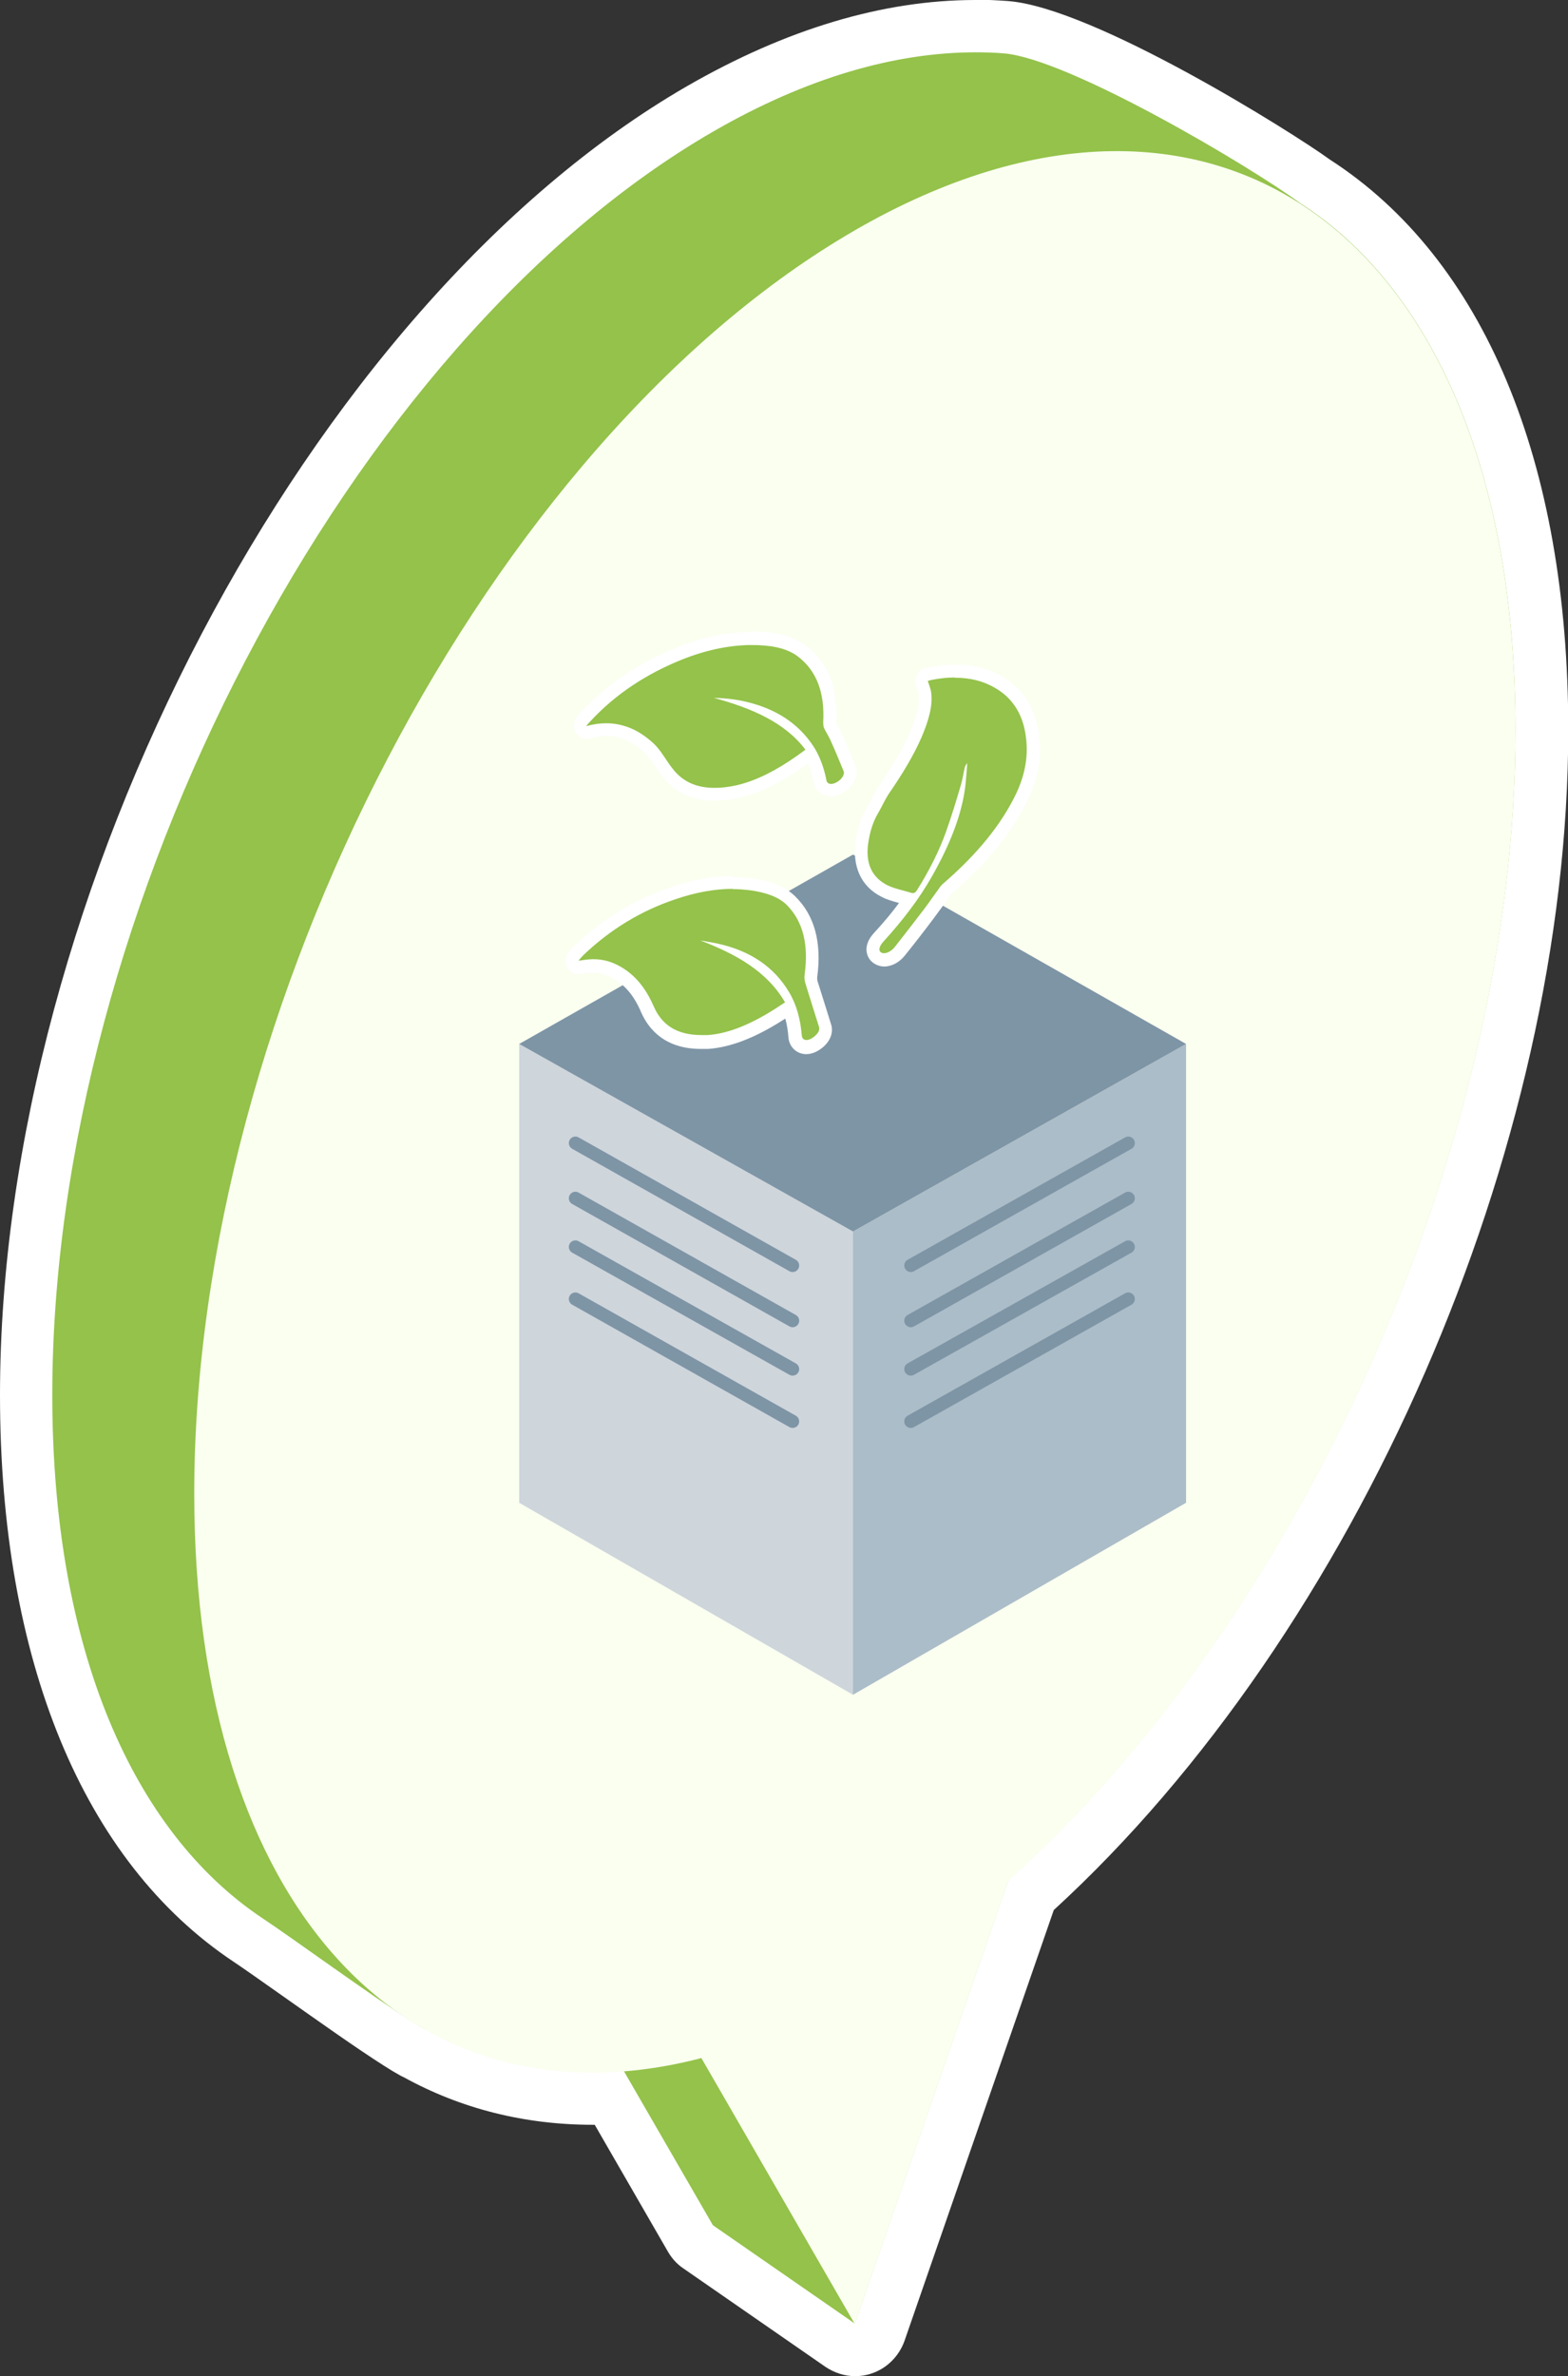
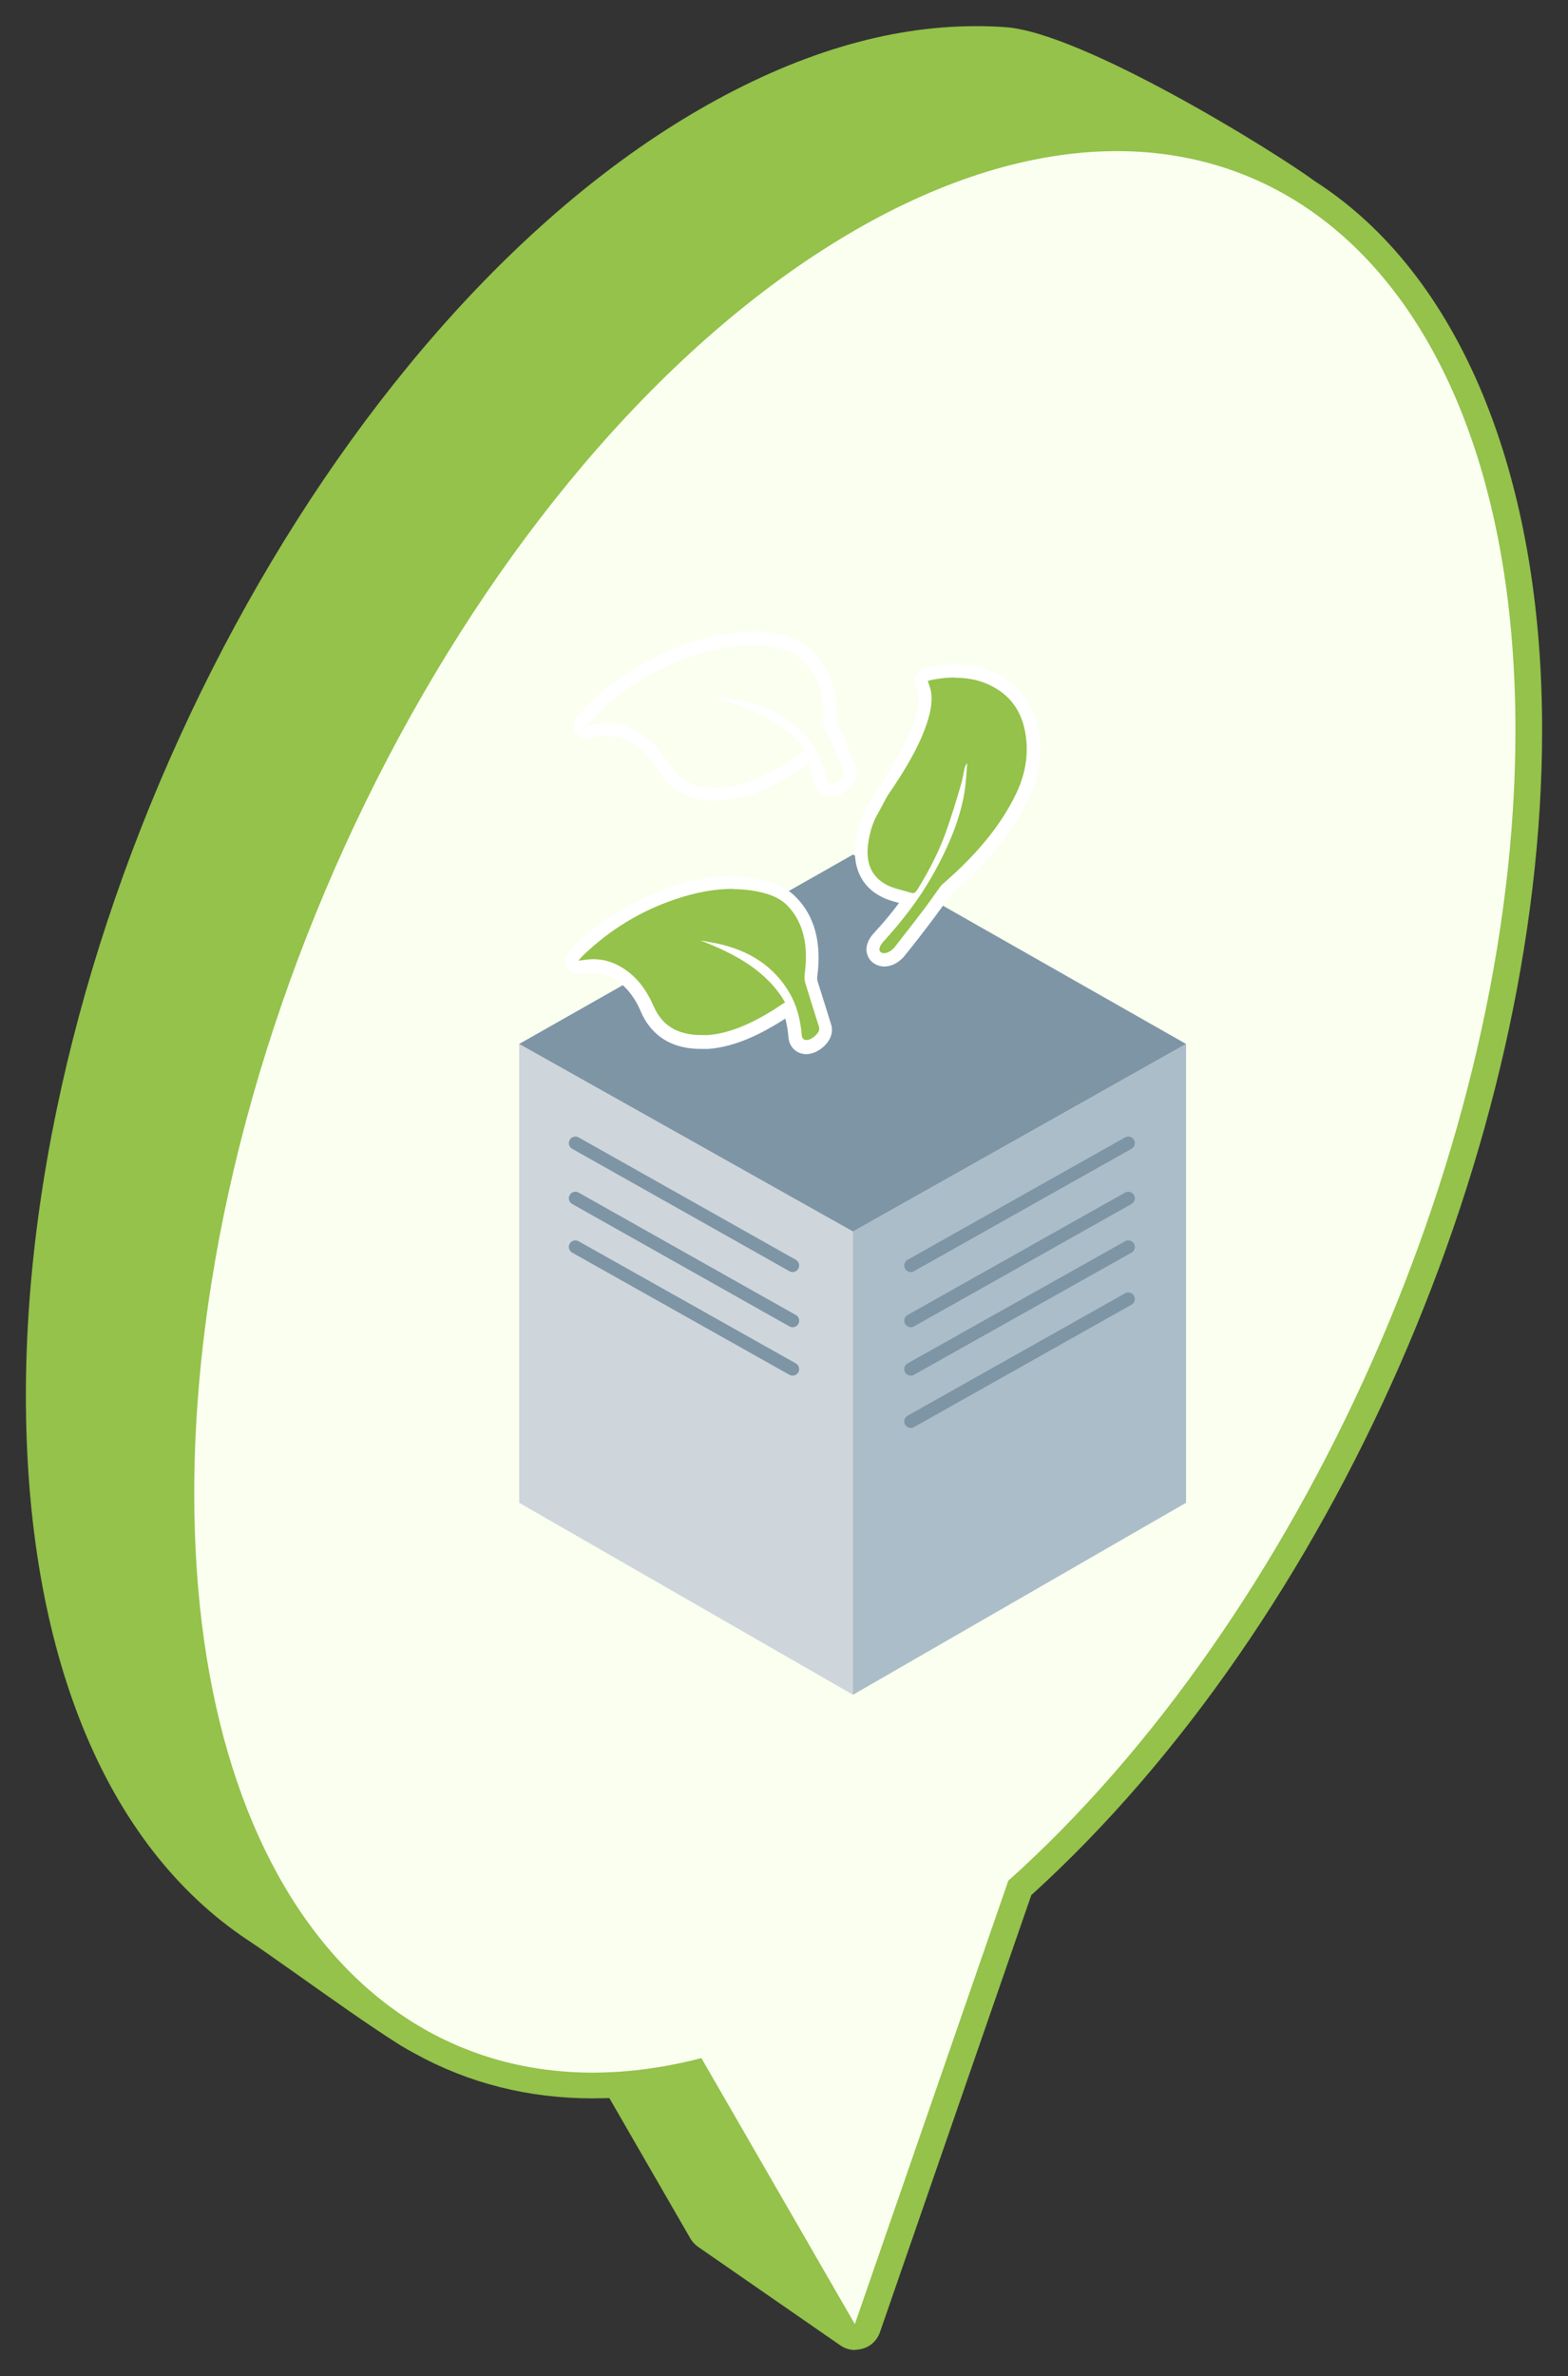
<svg xmlns="http://www.w3.org/2000/svg" id="f" viewBox="0 0 59.98 90.84">
  <rect x="0" y="0" width="59.98" height="90.84" fill="#333333" stroke="none" />
  <defs>
    <style>.g,.h,.i,.j,.k,.l,.m{stroke-width:0px;}.g,.j{fill:#94c24a;}.h{fill:#7e95a6;}.h,.i,.j,.k,.l{fill-rule:evenodd;}.i{fill:#ced5db;}.k{fill:#fafff0;}.l{fill:#abbdc8;}.n{fill:none;stroke:#7e95a6;stroke-linecap:round;stroke-linejoin:round;stroke-width:.5px;}.m{fill:#fff;}</style>
  </defs>
  <path class="j" d="M32.71,89.84c-.2,0-.4-.06-.57-.18l-5.43-3.76c-.12-.08-.22-.19-.3-.32l-3.1-5.37c-.21,0-.43.01-.64.01-2.46,0-4.76-.58-6.83-1.73-.19-.1-.34-.19-.51-.29,0,0-.14-.09-.14-.09-.99-.62-2.57-1.74-3.84-2.64-.78-.55-1.47-1.04-1.87-1.3-5.48-3.64-8.49-11.04-8.49-20.84C1,34.43,12.56,12.37,26.78,4.17c3.64-2.1,7.18-3.17,10.54-3.17.39,0,.78.01,1.16.04,2.94.22,10.23,4.72,11.82,5.89,5.52,3.54,8.69,11.18,8.69,20.97,0,15.85-8.03,34.12-19.54,44.55l-5.79,16.71c-.1.3-.34.53-.63.62-.1.03-.21.05-.31.05Z" />
-   <path class="m" d="M37.31,2c.37,0,.73.01,1.08.04,2.46.19,9.39,4.29,11.32,5.71,0,0,0,0,0,0,5.07,3.24,8.26,10.28,8.26,20.15h0c0,15.92-8.28,34.03-19.4,43.98l-5.87,16.95-5.43-3.76-3.41-5.9c-.4.03-.8.05-1.19.05-2.31,0-4.45-.55-6.34-1.61-.02-.01-.05-.02-.07-.03-.11-.06-.25-.14-.39-.23-.04-.03-.09-.06-.13-.08-1.56-.99-4.63-3.23-5.69-3.93-4.95-3.29-8.05-10.27-8.05-20.01h0C2,34.72,13.32,13.09,27.28,5.03h0c3.57-2.06,6.96-3.03,10.04-3.03M37.31,0c-3.53,0-7.24,1.11-11.04,3.3C11.79,11.67,0,34.11,0,53.33c0,10.14,3.18,17.84,8.94,21.67.39.26,1.07.74,1.85,1.29,1.35.95,2.87,2.03,3.88,2.67l.16.1c.17.11.33.2.47.28.04.02.09.05.14.07,2.2,1.21,4.63,1.82,7.24,1.82.02,0,.04,0,.07,0l2.8,4.85c.15.26.35.48.59.64l5.43,3.76c.34.23.74.36,1.14.36.21,0,.42-.03.62-.1.59-.19,1.06-.66,1.27-1.25l5.71-16.47c11.61-10.63,19.68-29.1,19.68-45.12,0-10.27-3.24-18.01-9.12-21.8-1.43-1.04-9.03-5.81-12.31-6.06-.41-.03-.82-.05-1.24-.05h0Z" />
  <path class="k" d="M32.71,8.8h0C18.74,16.86,7.43,38.48,7.43,57.1h0c0,15.92,8.28,24.47,19.4,21.58l5.87,10.17,5.87-16.95c11.13-9.96,19.4-28.07,19.4-43.98h0c0-18.61-11.32-27.17-25.28-19.11Z" />
  <polygon class="i" points="32.63 47.08 19.86 39.91 19.86 57.45 32.63 64.79 32.63 47.08" />
  <polygon class="l" points="32.63 47.08 45.37 39.91 45.37 57.45 32.63 64.79 32.63 47.08" />
  <polygon class="h" points="45.37 39.91 32.63 47.08 19.86 39.91 32.63 32.67 45.37 39.91" />
  <line class="n" x1="30.32" y1="48.38" x2="22.01" y2="43.7" />
  <line class="n" x1="30.32" y1="50.49" x2="22.01" y2="45.81" />
  <line class="n" x1="30.32" y1="52.34" x2="22.01" y2="47.67" />
-   <line class="n" x1="30.32" y1="54.34" x2="22.01" y2="49.66" />
  <line class="n" x1="34.84" y1="48.38" x2="43.16" y2="43.7" />
  <line class="n" x1="34.84" y1="50.49" x2="43.16" y2="45.81" />
  <line class="n" x1="34.84" y1="52.34" x2="43.16" y2="47.67" />
  <line class="n" x1="34.84" y1="54.34" x2="43.16" y2="49.66" />
  <path class="g" d="M33.82,36.7s-.17-.03-.2-.04c-.12-.05-.19-.15-.22-.27-.02-.12,0-.3.21-.54.46-.5.85-.99,1.19-1.46-.09-.03-.19-.05-.28-.08-.23-.06-.47-.12-.68-.23-.49-.25-1.04-.78-.85-1.93.06-.35.15-.76.43-1.22.06-.09.11-.19.16-.29.08-.15.15-.3.25-.44.56-.82.95-1.48,1.22-2.1.29-.68.4-1.18.35-1.57-.01-.09-.04-.18-.08-.27l-.05-.15c-.02-.07-.01-.14.02-.2.03-.06.09-.1.16-.12l.18-.04c.32-.06.63-.1.92-.1.59,0,1.14.13,1.61.4.72.4,1.17,1.05,1.31,1.92.14.83.02,1.63-.36,2.45-.56,1.19-1.5,2.35-2.78,3.46-.06.05-.12.1-.15.14l-.27.38c-.13.18-.25.35-.38.53-.36.48-.73.95-1.11,1.42-.17.21-.39.33-.6.33Z" />
-   <path class="m" d="M36.54,25.91c.58,0,1.07.13,1.49.37.67.37,1.06.97,1.19,1.74.12.69.06,1.44-.34,2.3-.58,1.22-1.52,2.34-2.71,3.38-.07.06-.14.12-.19.18-.22.3-.43.61-.65.9-.36.47-.73.95-1.1,1.42-.12.15-.28.24-.41.24-.03,0-.07,0-.1-.02-.13-.06-.1-.23.07-.42.73-.8,1.36-1.62,1.85-2.48.69-1.21,1.16-2.38,1.29-3.5.03-.29.05-.57.07-.85-.05.07-.09.13-.1.19-.05.22-.08.44-.15.67-.17.58-.35,1.17-.56,1.76-.26.73-.63,1.47-1.1,2.22-.05.08-.09.13-.16.13-.01,0-.03,0-.05,0-.31-.1-.66-.16-.94-.3-.61-.31-.85-.87-.72-1.66.06-.36.15-.73.39-1.13.14-.24.24-.48.4-.72.49-.71.93-1.43,1.24-2.14.26-.61.44-1.2.37-1.71-.02-.16-.08-.29-.13-.45.06-.01.11-.03.16-.04.31-.06.6-.09.87-.09M36.54,25.41c-.31,0-.63.03-.97.1-.05,0-.09.02-.14.03h-.05c-.13.05-.25.13-.31.25-.07.12-.08.26-.04.39.02.06.04.11.05.16.02.07.05.14.06.21.05.34-.06.8-.33,1.44-.26.6-.64,1.25-1.19,2.06-.11.16-.19.32-.27.47-.05.09-.09.18-.15.27-.3.49-.4.94-.46,1.31-.16,1.01.19,1.79.99,2.19.21.11.44.17.66.23-.28.38-.6.76-.96,1.15-.29.32-.31.59-.27.76.04.2.17.36.36.45.09.04.2.07.3.07.29,0,.59-.16.8-.43.38-.47.75-.95,1.11-1.43.13-.18.26-.35.39-.53.09-.13.18-.25.27-.38.03-.03.07-.07.11-.1,1.31-1.14,2.27-2.33,2.84-3.55.41-.86.54-1.71.38-2.6-.16-.95-.65-1.66-1.44-2.1-.52-.29-1.1-.43-1.74-.43h0Z" />
+   <path class="m" d="M36.54,25.91c.58,0,1.07.13,1.49.37.67.37,1.06.97,1.19,1.74.12.69.06,1.44-.34,2.3-.58,1.22-1.52,2.34-2.71,3.38-.07.06-.14.12-.19.18-.22.3-.43.61-.65.9-.36.47-.73.95-1.1,1.42-.12.15-.28.24-.41.24-.03,0-.07,0-.1-.02-.13-.06-.1-.23.07-.42.73-.8,1.36-1.62,1.85-2.48.69-1.21,1.16-2.38,1.29-3.5.03-.29.05-.57.07-.85-.05.07-.09.13-.1.19-.05.22-.08.44-.15.67-.17.58-.35,1.17-.56,1.76-.26.73-.63,1.47-1.1,2.22-.05.08-.09.13-.16.13-.01,0-.03,0-.05,0-.31-.1-.66-.16-.94-.3-.61-.31-.85-.87-.72-1.66.06-.36.15-.73.39-1.13.14-.24.24-.48.4-.72.49-.71.93-1.43,1.24-2.14.26-.61.44-1.2.37-1.71-.02-.16-.08-.29-.13-.45.06-.01.11-.03.16-.04.31-.06.6-.09.87-.09M36.54,25.41c-.31,0-.63.03-.97.1-.05,0-.09.02-.14.03h-.05c-.13.05-.25.13-.31.25-.07.12-.08.26-.04.39.02.06.04.11.05.16.02.07.05.14.06.21.05.34-.06.8-.33,1.44-.26.6-.64,1.25-1.19,2.06-.11.16-.19.32-.27.47-.05.09-.09.18-.15.27-.3.49-.4.94-.46,1.31-.16,1.01.19,1.79.99,2.19.21.11.44.17.66.23-.28.38-.6.76-.96,1.15-.29.32-.31.59-.27.76.04.2.17.36.36.45.09.04.2.07.3.07.29,0,.59-.16.8-.43.38-.47.75-.95,1.11-1.43.13-.18.26-.35.39-.53.09-.13.18-.25.27-.38.03-.03.07-.07.11-.1,1.31-1.14,2.27-2.33,2.84-3.55.41-.86.54-1.71.38-2.6-.16-.95-.65-1.66-1.44-2.1-.52-.29-1.1-.43-1.74-.43Z" />
  <path class="g" d="M30.84,40.01c-.24,0-.41-.17-.43-.41-.03-.4-.11-.76-.24-1.08,0,0-.38.25-.38.25-1.04.66-1.93,1-2.72,1.06-.09,0-.18,0-.26,0-1,0-1.69-.42-2.05-1.24-.3-.69-.68-1.14-1.19-1.42-.3-.17-.58-.24-.89-.24-.14,0-.29.02-.45.05,0,0-.11,0-.11,0-.09,0-.19-.07-.23-.16s-.03-.19.03-.26c.09-.11.13-.15.17-.19,1.04-1,2.26-1.75,3.63-2.22.8-.28,1.58-.42,2.29-.42.26,0,.5.02.75.05.7.1,1.17.3,1.5.62.67.67.92,1.63.76,2.87-.01.08,0,.17.02.24.11.37.23.73.34,1.1l.18.56c.04.11.06.34-.21.59-.16.15-.34.24-.51.24Z" />
  <path class="m" d="M28.02,33.99c.24,0,.48.02.71.05.54.08,1.03.23,1.36.55.65.65.84,1.56.69,2.66-.02.13,0,.25.03.35.17.56.35,1.11.52,1.66.03.1-.01.21-.14.33-.12.11-.24.17-.34.17s-.17-.06-.18-.18c-.05-.61-.2-1.17-.48-1.64-.57-.97-1.5-1.61-2.8-1.88-.2-.04-.41-.07-.61-.11,1.37.52,2.57,1.19,3.25,2.37-.14.09-.25.16-.35.23-.88.56-1.76.96-2.6,1.02-.09,0-.17,0-.25,0-.95,0-1.52-.4-1.82-1.09-.28-.64-.67-1.19-1.3-1.54-.29-.16-.61-.27-1.01-.27-.15,0-.32.02-.5.05,0,0-.01,0-.02,0-.02,0-.03,0-.05,0,.06-.07.11-.12.16-.18,1.07-1.03,2.26-1.73,3.54-2.16.79-.27,1.53-.4,2.21-.4M28.02,33.49h0c-.74,0-1.54.14-2.37.43-1.4.48-2.65,1.24-3.72,2.28-.05.04-.09.09-.13.14l-.05.06c-.13.14-.17.35-.09.53.08.18.25.3.44.31.03,0,.05,0,.07,0,.03,0,.09,0,.12-.01.14-.03.27-.04.39-.04.27,0,.51.07.77.21.46.26.81.67,1.08,1.31.28.63.9,1.39,2.28,1.39.09,0,.18,0,.28,0,.84-.06,1.77-.41,2.84-1.09.04-.02.07-.05.11-.07.06.22.1.46.12.72.03.37.32.64.68.64.23,0,.47-.11.68-.3.37-.35.32-.71.27-.84l-.18-.58c-.11-.36-.23-.72-.34-1.08,0-.03-.02-.08-.01-.14.18-1.32-.1-2.36-.83-3.08-.37-.37-.89-.59-1.64-.69-.25-.04-.52-.06-.78-.06h0Z" />
-   <path class="g" d="M27.34,30.36c-.76,0-1.37-.27-1.79-.81-.1-.12-.18-.25-.27-.38-.14-.21-.28-.42-.46-.58-.3-.28-.6-.47-.93-.58-.23-.08-.46-.12-.69-.12s-.45.04-.69.11c-.02,0-.05,0-.07,0-.07,0-.15-.03-.2-.09-.06-.08-.07-.19-.02-.28.01-.02.05-.09.07-.11l.08-.1c.99-1.06,2.16-1.86,3.59-2.44.92-.37,1.82-.57,2.67-.58h.13c.85,0,1.45.15,1.88.47.8.59,1.16,1.51,1.09,2.74,0,.05,0,.1.02.14.03.07.07.14.11.21.05.09.1.18.14.27.17.37.33.75.48,1.13.11.26-.09.56-.33.71-.12.08-.25.12-.37.12-.18,0-.32-.09-.39-.24,0-.02-.04-.13-.04-.15-.08-.38-.2-.72-.36-1-.01.01-.03.03-.04.04l-.36.26c-.86.6-1.63.97-2.35,1.14-.32.07-.63.11-.91.11Z" />
  <path class="m" d="M28.77,24.66c.68,0,1.29.1,1.73.42.76.57,1.05,1.43.99,2.53,0,.1.01.19.05.26.08.16.18.31.25.48.17.37.32.75.48,1.13.05.12-.06.3-.24.41-.08.05-.17.08-.24.08-.07,0-.13-.03-.16-.09-.02-.03-.02-.08-.03-.12-.09-.42-.23-.81-.44-1.16-.52-.83-1.31-1.41-2.38-1.71-.45-.13-.94-.2-1.47-.21,1.43.39,2.71.93,3.5,1.98-.14.1-.24.18-.36.26-.74.52-1.5.92-2.27,1.1-.31.07-.59.1-.85.1-.72,0-1.23-.26-1.59-.72-.26-.32-.44-.7-.75-.99-.29-.26-.61-.49-1.02-.63-.24-.08-.49-.13-.78-.13-.23,0-.48.03-.76.11.02-.03.02-.04.03-.05.03-.03.06-.07.09-.1,1.01-1.1,2.2-1.85,3.5-2.38.92-.37,1.78-.55,2.59-.57.04,0,.09,0,.13,0M28.77,24.16h-.14c-.89.02-1.82.22-2.76.6-1.47.59-2.67,1.41-3.68,2.5-.04.04-.07.08-.1.12-.03.03-.06.09-.08.12-.09.18-.07.41.05.56.1.12.24.19.39.19.04,0,.08,0,.12-.02.22-.06.43-.1.63-.1s.41.03.61.11c.3.1.56.27.84.53.15.14.28.33.42.53.09.13.18.27.28.4.47.6,1.14.91,1.99.91.3,0,.62-.04.96-.12.76-.17,1.55-.56,2.44-1.18.06-.04.11-.08.17-.12.09.2.15.42.2.65.01.07.03.14.06.22.11.24.34.38.62.38.17,0,.34-.05.5-.16.4-.25.57-.67.43-1.02-.16-.38-.32-.77-.48-1.14-.05-.1-.1-.2-.15-.29-.04-.06-.07-.12-.1-.19.08-1.34-.32-2.33-1.19-2.98-.48-.35-1.12-.52-2.03-.52h0Z" />
</svg>